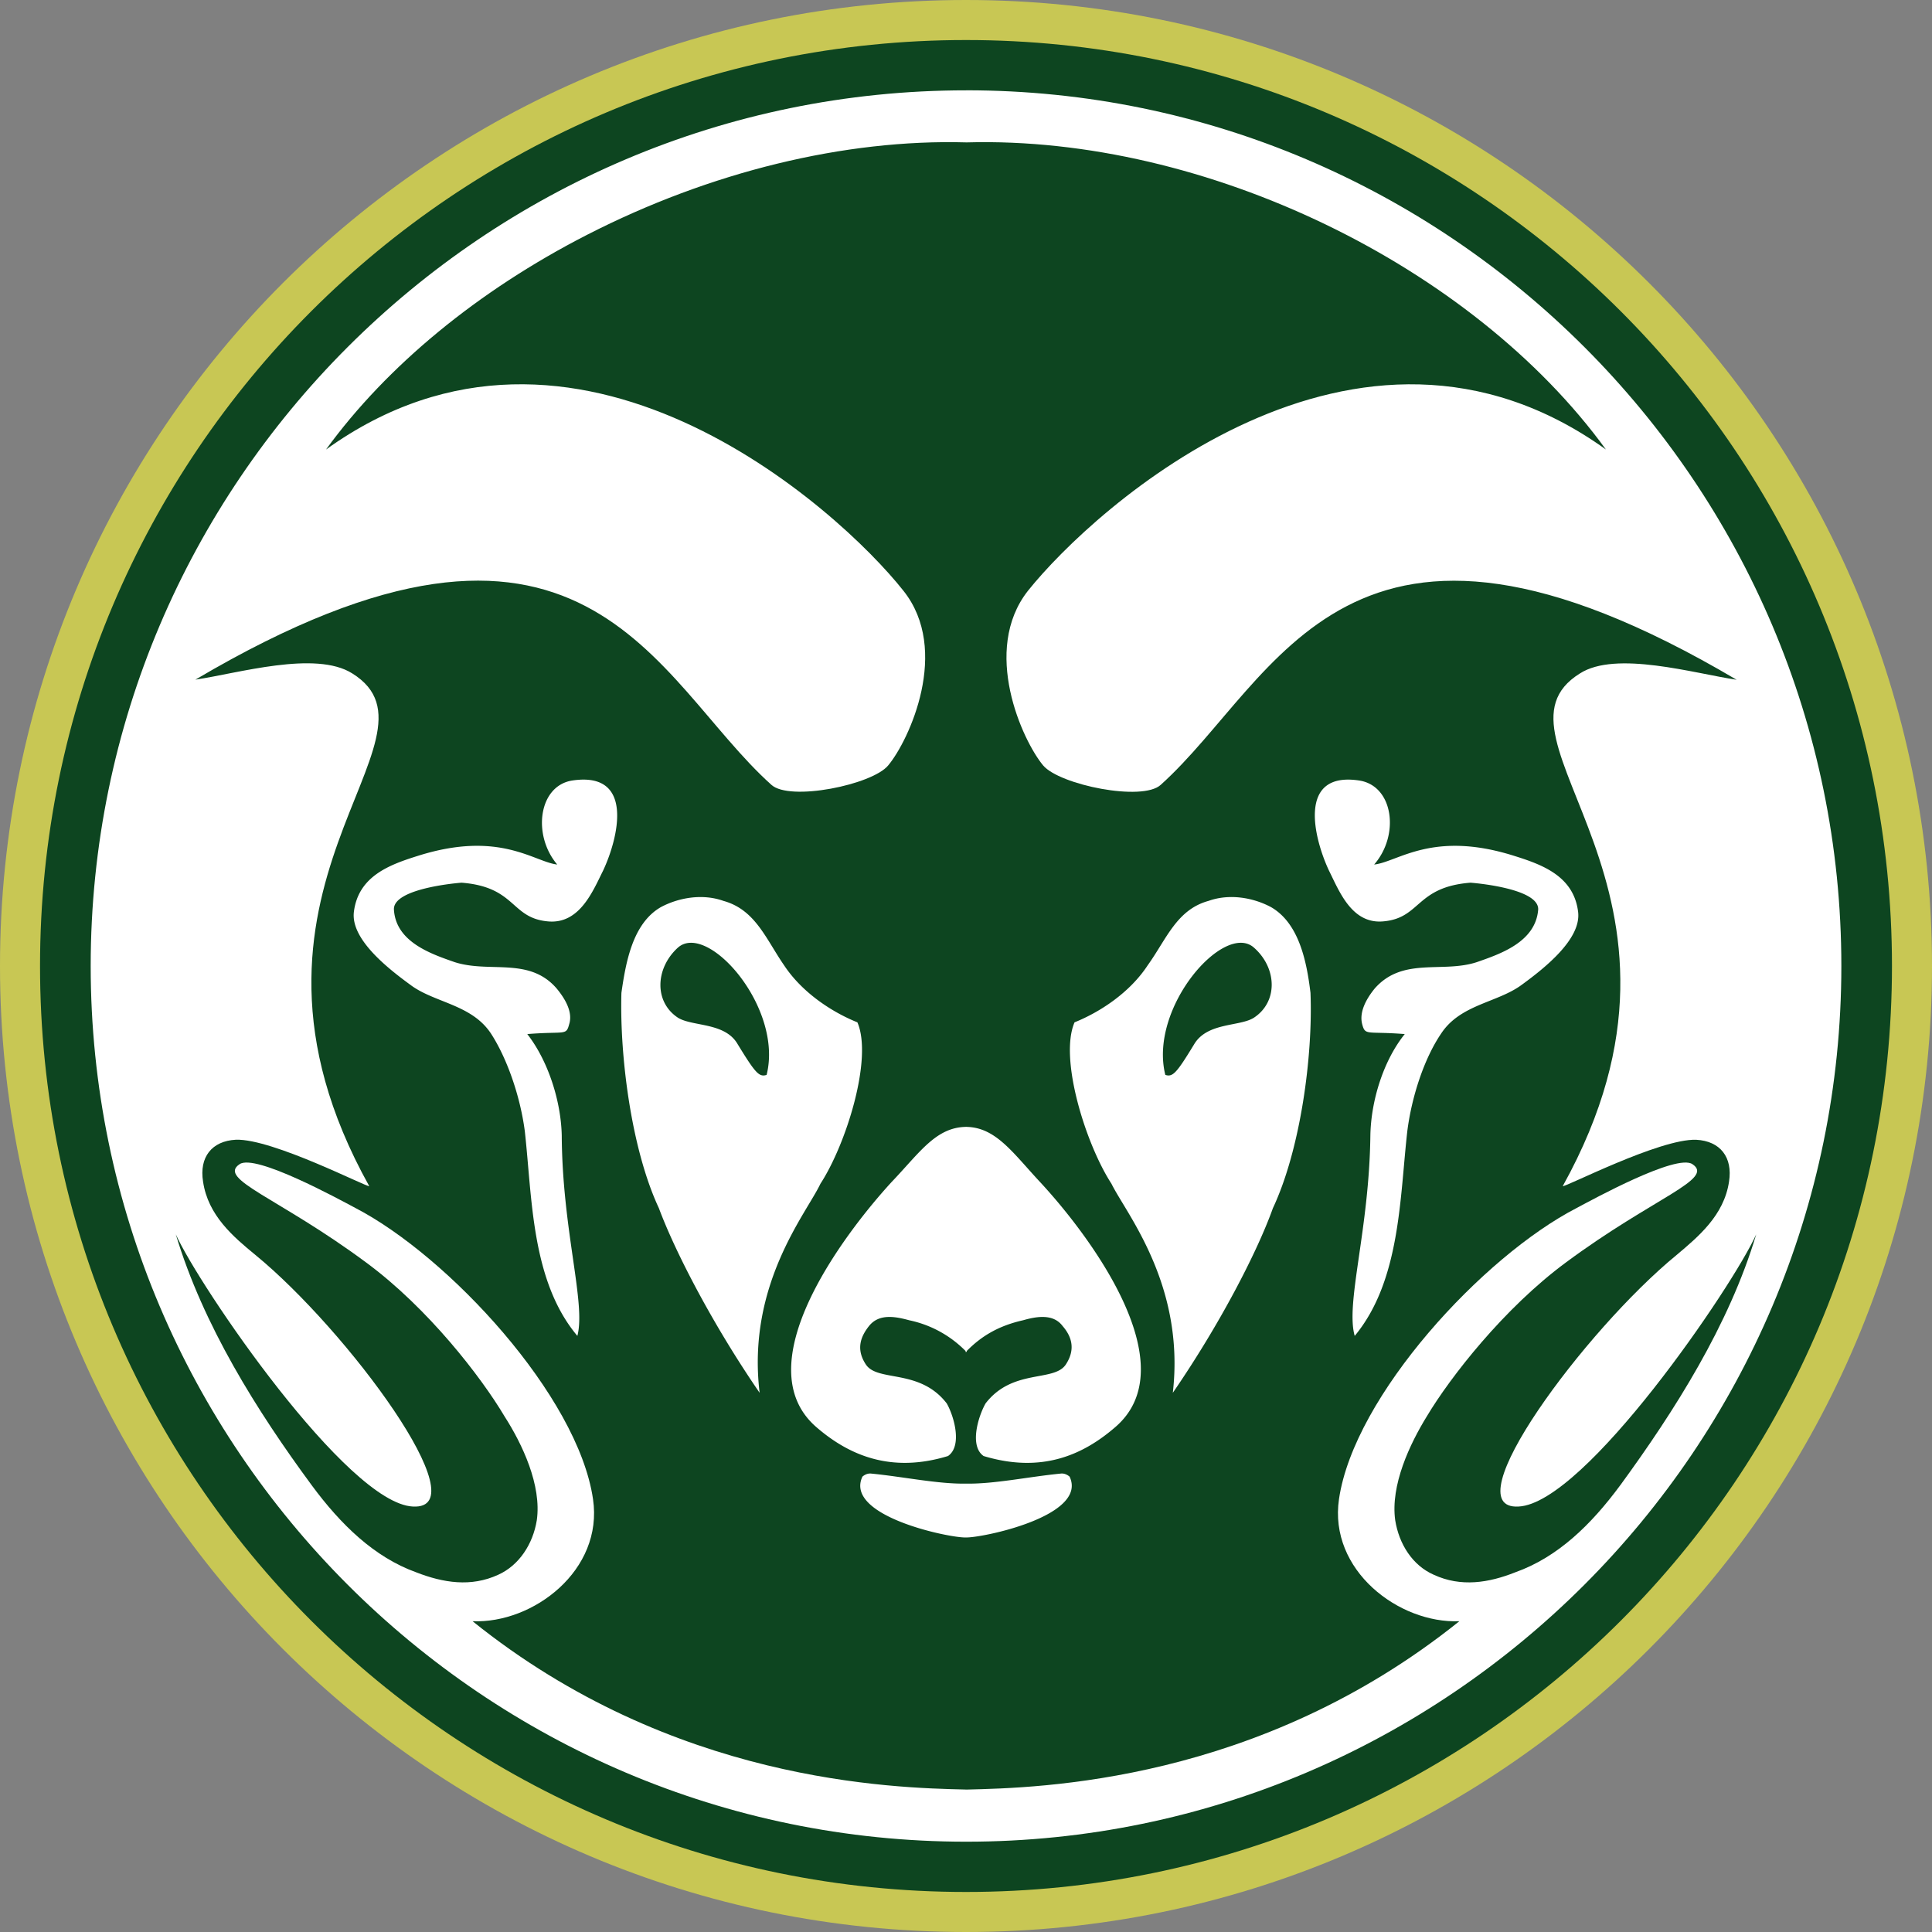
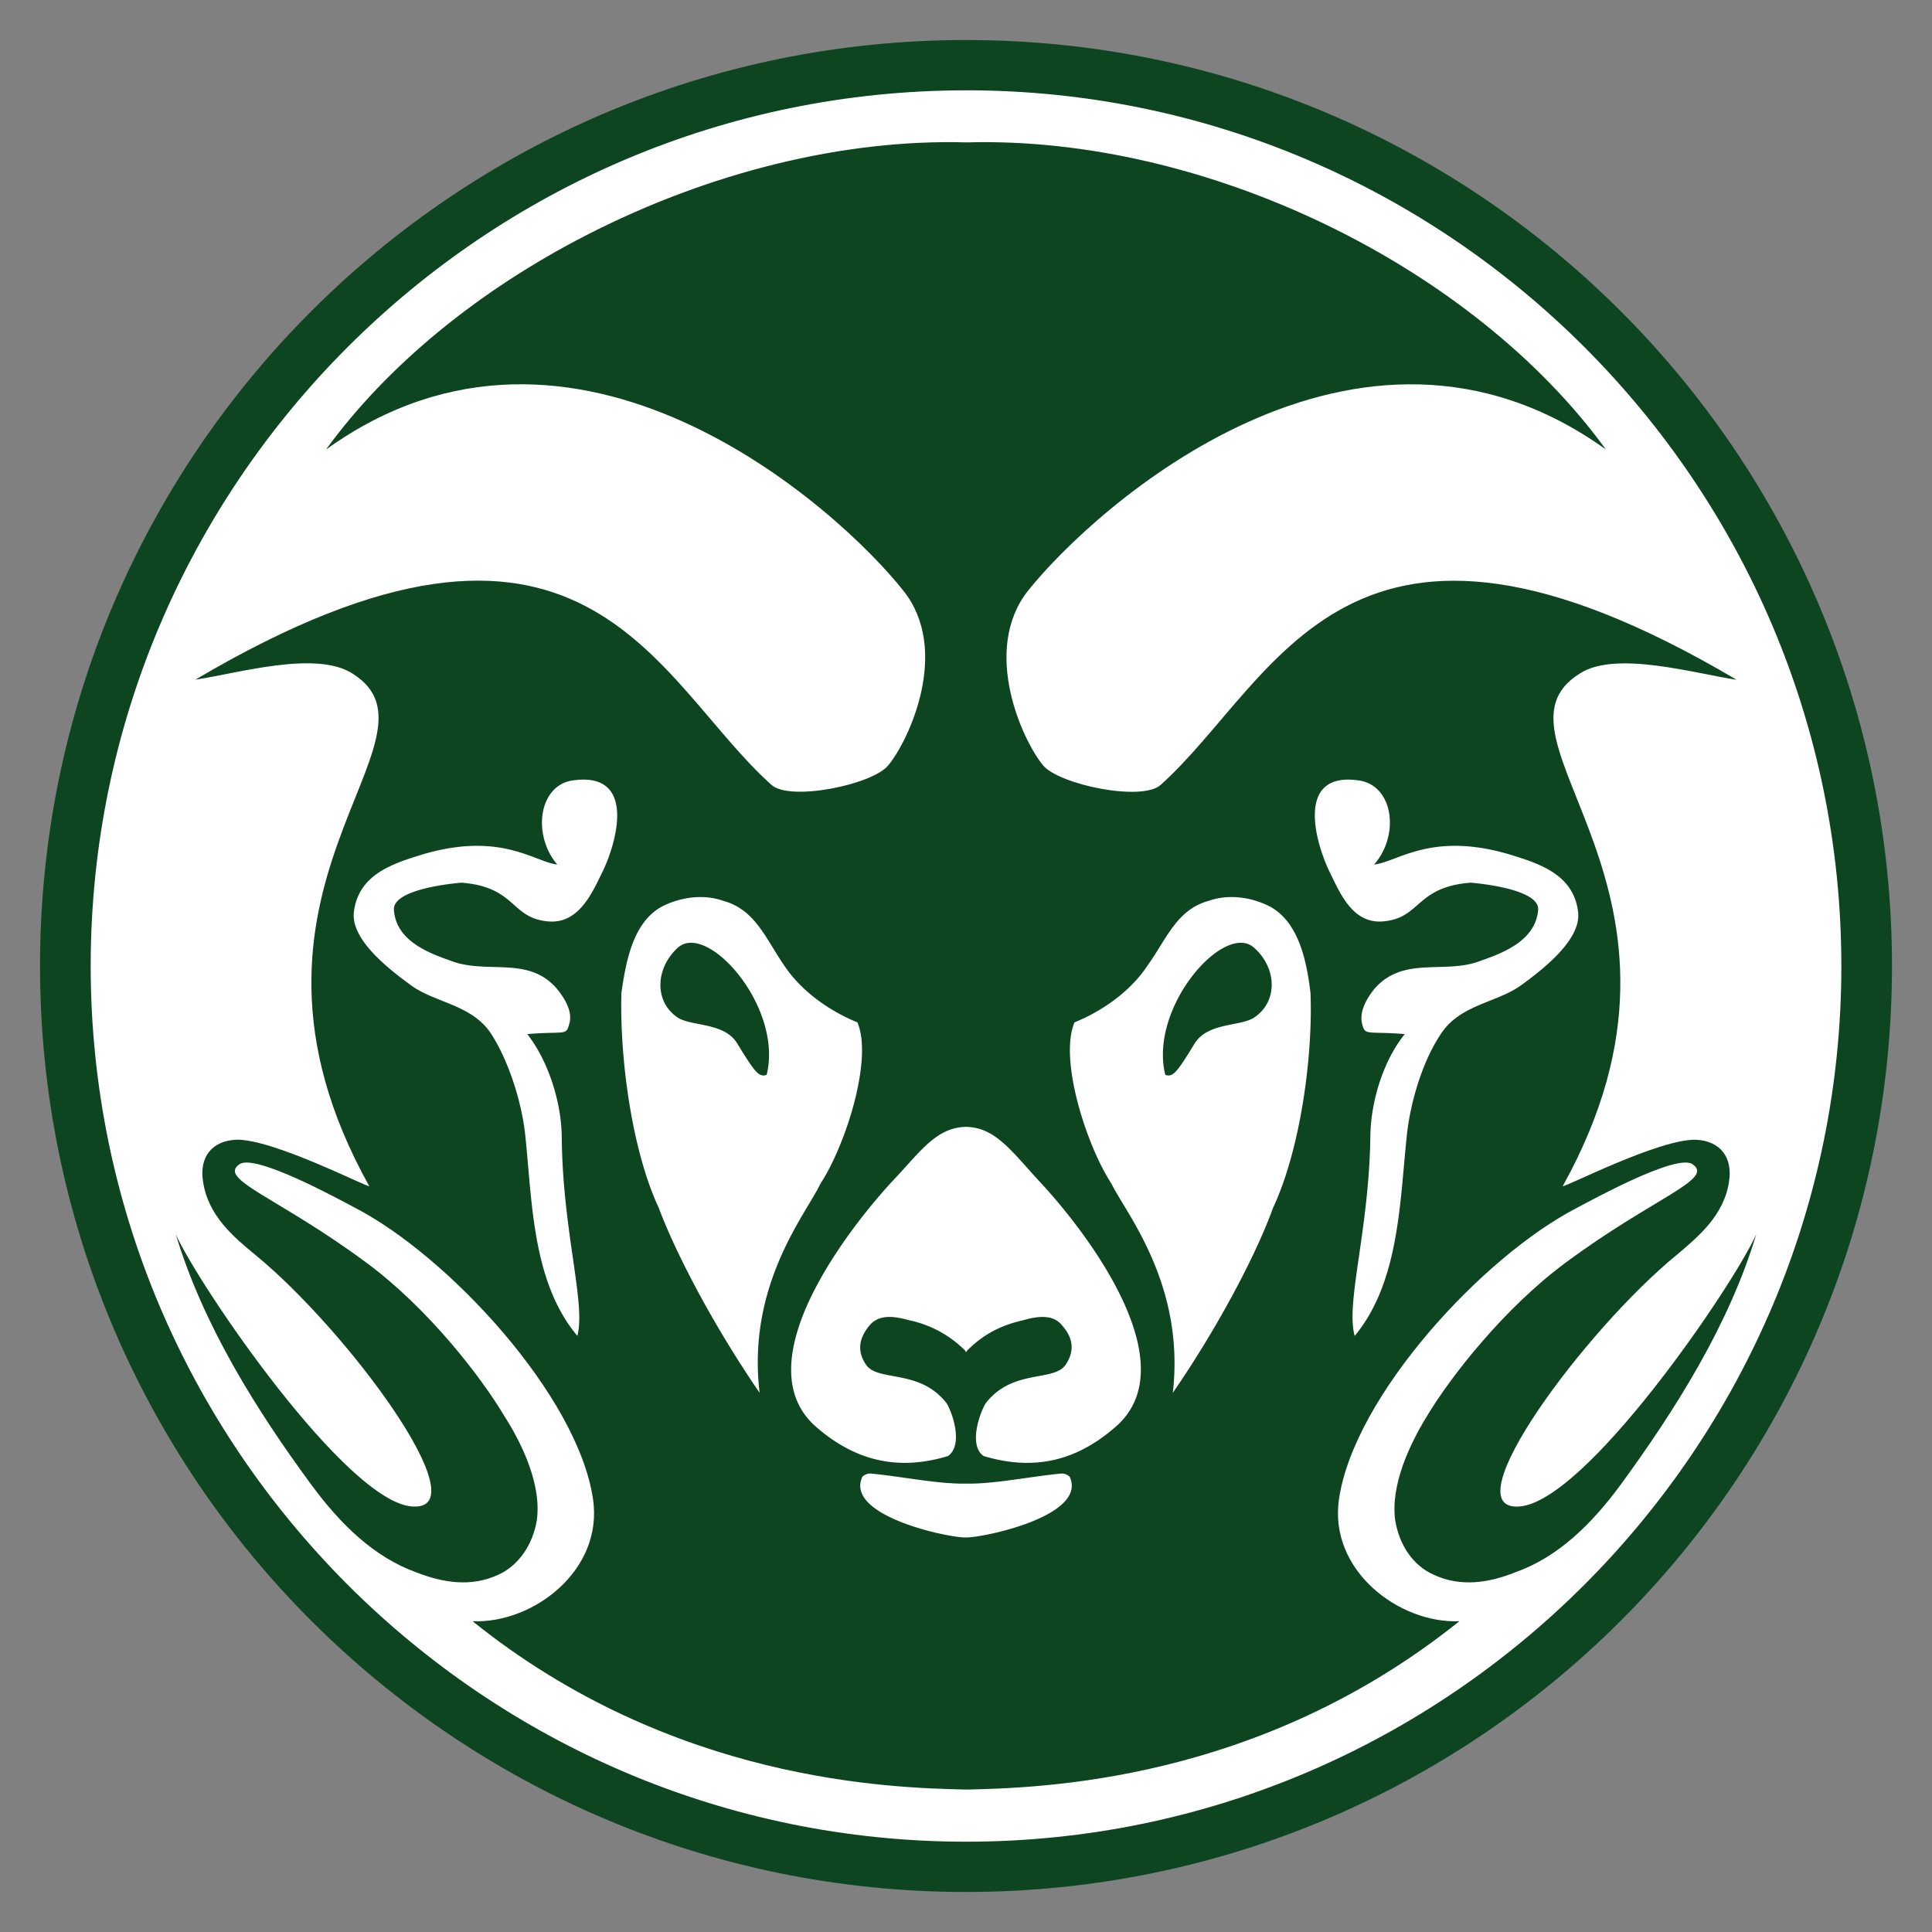
<svg xmlns="http://www.w3.org/2000/svg" fill="none" viewBox="0 0 500 500">
  <rect x="0" y="0" width="500" height="500" fill="#808080" stroke="none" />
  <g clip-path="url(#217a)">
-     <path fill="#C8C754" d="M500 250c0 138.07-111.93 250-250 250S0 388.07 0 250 111.93 0 250 0s250 111.93 250 250" />
    <path fill="#0D4520" d="M489.64 250c0 132.35-107.3 239.64-239.64 239.64-132.35 0-239.64-107.3-239.64-239.64C10.36 117.65 117.65 10.36 250 10.36S489.64 117.65 489.64 250" />
    <path fill="#fff" d="M274.54 381.36c-8.23.8-17.26 2.73-24.54 2.6-7.27.13-16.3-1.8-24.53-2.6-1.32-.15-2.28.8-2.28.8-4.8 10.25 22.76 15.9 26.73 15.73 3.98.18 31.69-5.48 26.9-15.72 0 0-.98-.96-2.28-.81m133.88-145.32c-1.13-9.38-9.39-12.3-16.67-14.58-21.07-6.63-29.97 1.63-36.12 2.28 6.63-7.6 5.01-20.25-3.72-21.72-16.38-2.58-11.84 15.08-7.95 23.34 2.6 5.19 5.83 13.77 13.93 13.1 9.89-.8 8.4-8.9 22.68-10.02 0 0 17.81 1.3 17.51 6.97-.66 8.42-9.9 11.5-15.88 13.59-8.91 2.93-19.14-1.44-26.42 6.82-2.25 2.75-4.05 6.15-3.25 9.22.81 3.09 1.17 1.79 11.02 2.58-5.5 6.82-8.74 17.2-8.9 26.27-.3 24.46-6.48 43.4-4.05 51.84 11.84-14.27 11.66-35.8 13.61-52.98 1.13-8.93 4.36-18.8 8.76-25.27 5.01-7.61 14.58-7.95 20.88-12.63 6-4.38 15.38-11.83 14.57-18.8Zm-260.46-34.02c-8.6 1.47-10.21 14.12-3.75 21.72-5.97-.66-14.88-8.91-35.95-2.28-7.28 2.28-15.54 5.2-16.68 14.58-.81 6.98 8.59 14.43 14.58 18.8 6.16 4.69 15.88 5.03 20.9 12.64 4.2 6.47 7.6 16.34 8.76 25.27 1.93 17.18 1.61 38.7 13.6 52.98 2.25-8.44-3.9-27.38-4.04-51.84-.2-9.07-3.59-19.45-8.92-26.27 9.87-.8 10.03.5 10.85-2.58.96-3.07-.98-6.48-3.25-9.22-7.13-8.26-17.32-3.9-26.4-6.82-6-2.1-15.21-5.17-15.71-13.59-.32-5.67 17.5-6.97 17.5-6.97 14.25 1.13 12.62 9.22 22.5 10.03 8.1.66 11.51-7.92 14.11-13.11 3.9-8.26 8.41-25.92-8.1-23.34m102.24 89.61h-.32v.01c-7.74.18-11.92 6.72-19.12 14.25-12.47 13.6-38.07 47.45-19.44 63.49 8.26 7.13 19.13 11.99 34.02 7.44 3.73-2.57 1.62-10.19-.32-13.61-6.97-9.06-17.82-5.49-20.9-10.03-2.93-4.37-.97-7.79.8-10.03 2.6-3.24 6.8-2.44 10.37-1.47a28.7 28.7 0 0 1 14.6 7.96v.3l.14-.15.17.14v-.3c3.81-3.88 8.27-6.53 14.58-7.95 3.4-.97 7.77-1.77 10.2 1.47 1.95 2.24 3.73 5.66.82 10.03-3.09 4.54-13.77.97-20.74 10.03-1.93 3.42-4.22 11.04-.5 13.61 15.08 4.55 25.76-.31 34.02-7.44 18.8-16.04-6.8-49.9-19.44-63.5-7.01-7.52-11.38-14.06-18.94-14.24m-59.28-21.38c-3.23-5.68-11.5-4.55-15.38-6.82-6.3-4.06-5.98-12.8-.16-18.14 7.63-6.97 27.4 15.39 23.02 32.88-1.95.64-2.92-.48-7.48-7.92m21.4 36.1c6.65-10.2 13.62-32.4 9.57-41.78-6.48-2.6-14.26-7.63-18.97-14.76-4.7-6.8-7.44-14.4-15.7-16.67-5.5-1.96-11.68-.8-16.2 1.62-7.29 4.2-9.06 14.24-10.2 22.18-.48 16.36 2.57 40.5 9.7 55.73 4.22 11.34 13.94 30.13 26.07 47.78-3.39-28.02 12.16-46.48 15.73-54.1m112.1-42.92c-3.73 2.27-12 1.14-15.38 6.82-4.53 7.44-5.52 8.56-7.46 7.92-4.36-17.5 15.38-39.85 23-32.88 5.98 5.33 6.16 14.08-.16 18.14m4.53-28.67c-4.53-2.43-10.68-3.58-16.18-1.62-8.26 2.27-10.87 9.88-15.75 16.67-4.67 7.13-12.45 12.16-18.93 14.76-4.06 9.38 2.93 31.59 9.56 41.78 3.72 7.62 19.1 26.08 15.87 54.1 12.14-17.65 21.85-36.44 25.9-47.78 7.15-15.22 10.38-39.37 9.73-55.73-.96-7.94-2.9-17.97-10.2-22.18" />
    <path fill="#fff" d="M419.32 384.38c-7.52 10.2-16.17 18.62-27.14 22.52-6.87 2.74-14.08 3.9-21.11.65-5.54-2.43-9-7.94-9.99-14.1-1.27-9.07 3.78-19.76 8.18-26.9 6.08-10.18 19.98-28 36-39.83 22.75-16.86 38.61-21.56 32.73-25.44-4.1-2.76-25.67 9.08-29.93 11.34-24.23 12.48-57.61 48.6-61.53 75.34-2.71 18.42 15.5 32.25 31.15 31.61-52 41.76-108.59 43.12-127.57 43.57l-.13-.01h-.04c-19.13-.44-75.83-1.86-127.64-43.56 15.67.66 33.9-13.18 31.17-31.61-3.92-26.75-37.46-62.86-61.5-75.34-4.26-2.26-25.87-14.1-29.95-11.34-5.9 3.88 9.97 8.58 32.72 25.44 16.04 11.82 29.79 29.65 35.83 39.83 4.58 7.14 9.65 17.83 8.35 26.9-1 6.16-4.58 11.67-9.99 14.1-7.04 3.24-14.22 2.1-21.26-.65-10.79-3.9-19.47-12.31-27-22.52-14.22-19.29-28.12-41.47-35.18-64.95 6.04 13.44 44.34 69.65 61.36 70.46 17.49.97-17.02-45.67-40.75-65.11-5.72-4.7-12.27-10.22-13.55-18.98-1.02-6.32 2.26-10.52 8.49-10.84 9.5-.33 34.2 12.47 34.51 12C52.7 230 118.3 191.13 91.15 174.27c-9.51-6-29.6 0-40.58 1.62 100.96-59.62 118.6-.16 149.04 27.2 4.75 4.39 26.17 0 30.26-5.01 5.4-6.48 16.2-29.81 3.93-45.2-16.93-21.42-85.01-82.9-149.43-36.54 15.69-21.6 39.31-41.1 67.56-55.57 31.82-16.3 66.69-24.81 98.14-23.92h.18C312 35.14 381.08 68.8 415.61 116.33 351.05 70 283.14 131.47 266.03 152.9c-12.1 15.39-1.46 38.72 3.94 45.2 4.25 5.02 25.67 9.4 30.42 5.02 30.44-27.37 48.1-86.83 149.04-27.2-10.95-1.63-31.24-7.63-40.55-1.63-27.19 16.86 38.26 55.73-4.44 132.67.34.48 25.05-12.32 34.53-11.99 6.22.32 9.5 4.52 8.5 10.84-1.3 8.76-8 14.28-13.57 18.98-23.73 19.44-58.24 66.08-40.9 65.1 17.17-.8 55.47-57 61.51-70.45-7.03 23.48-21.1 45.66-35.19 64.95Zm-169.25-361C125.2 23.37 23.47 125.11 23.47 250c0 124.73 101.72 226.63 226.6 226.63 124.73 0 226.47-101.9 226.47-226.63 0-124.88-101.75-226.63-226.47-226.63Z" />
  </g>
  <defs>
    <clipPath id="217a">
      <path fill="#fff" d="M0 0h500v500H0z" />
    </clipPath>
  </defs>
</svg>